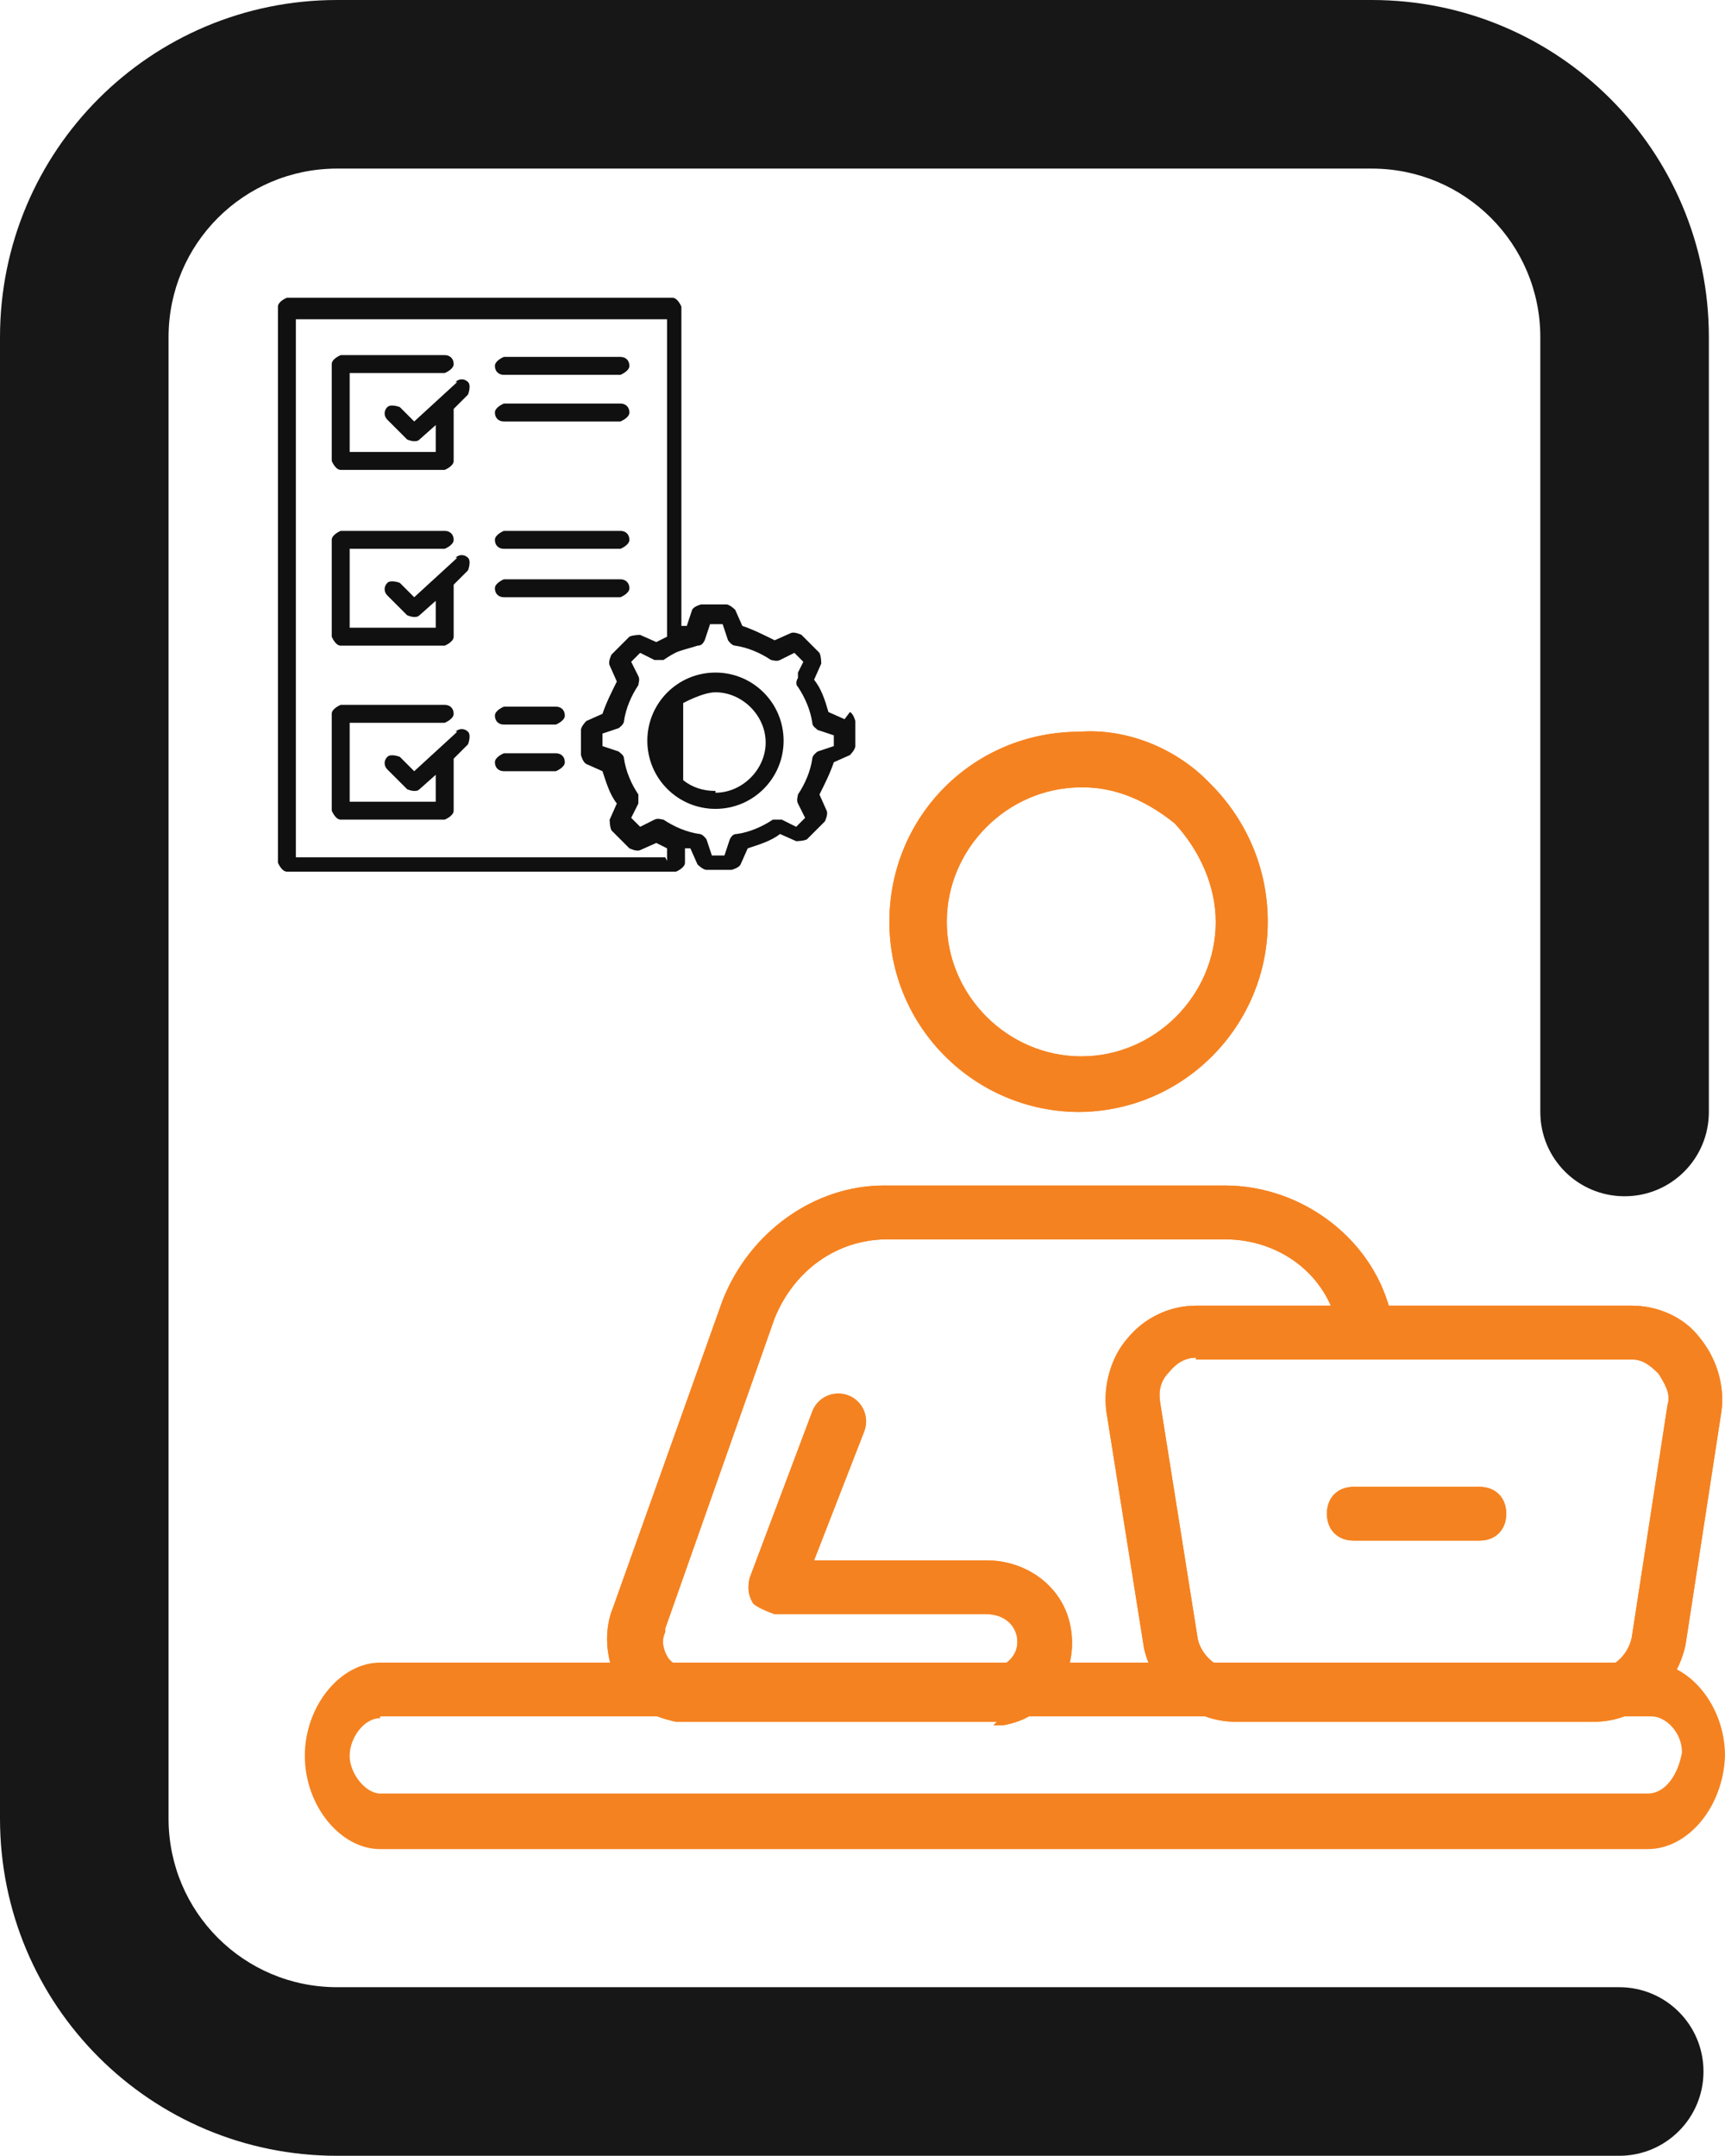
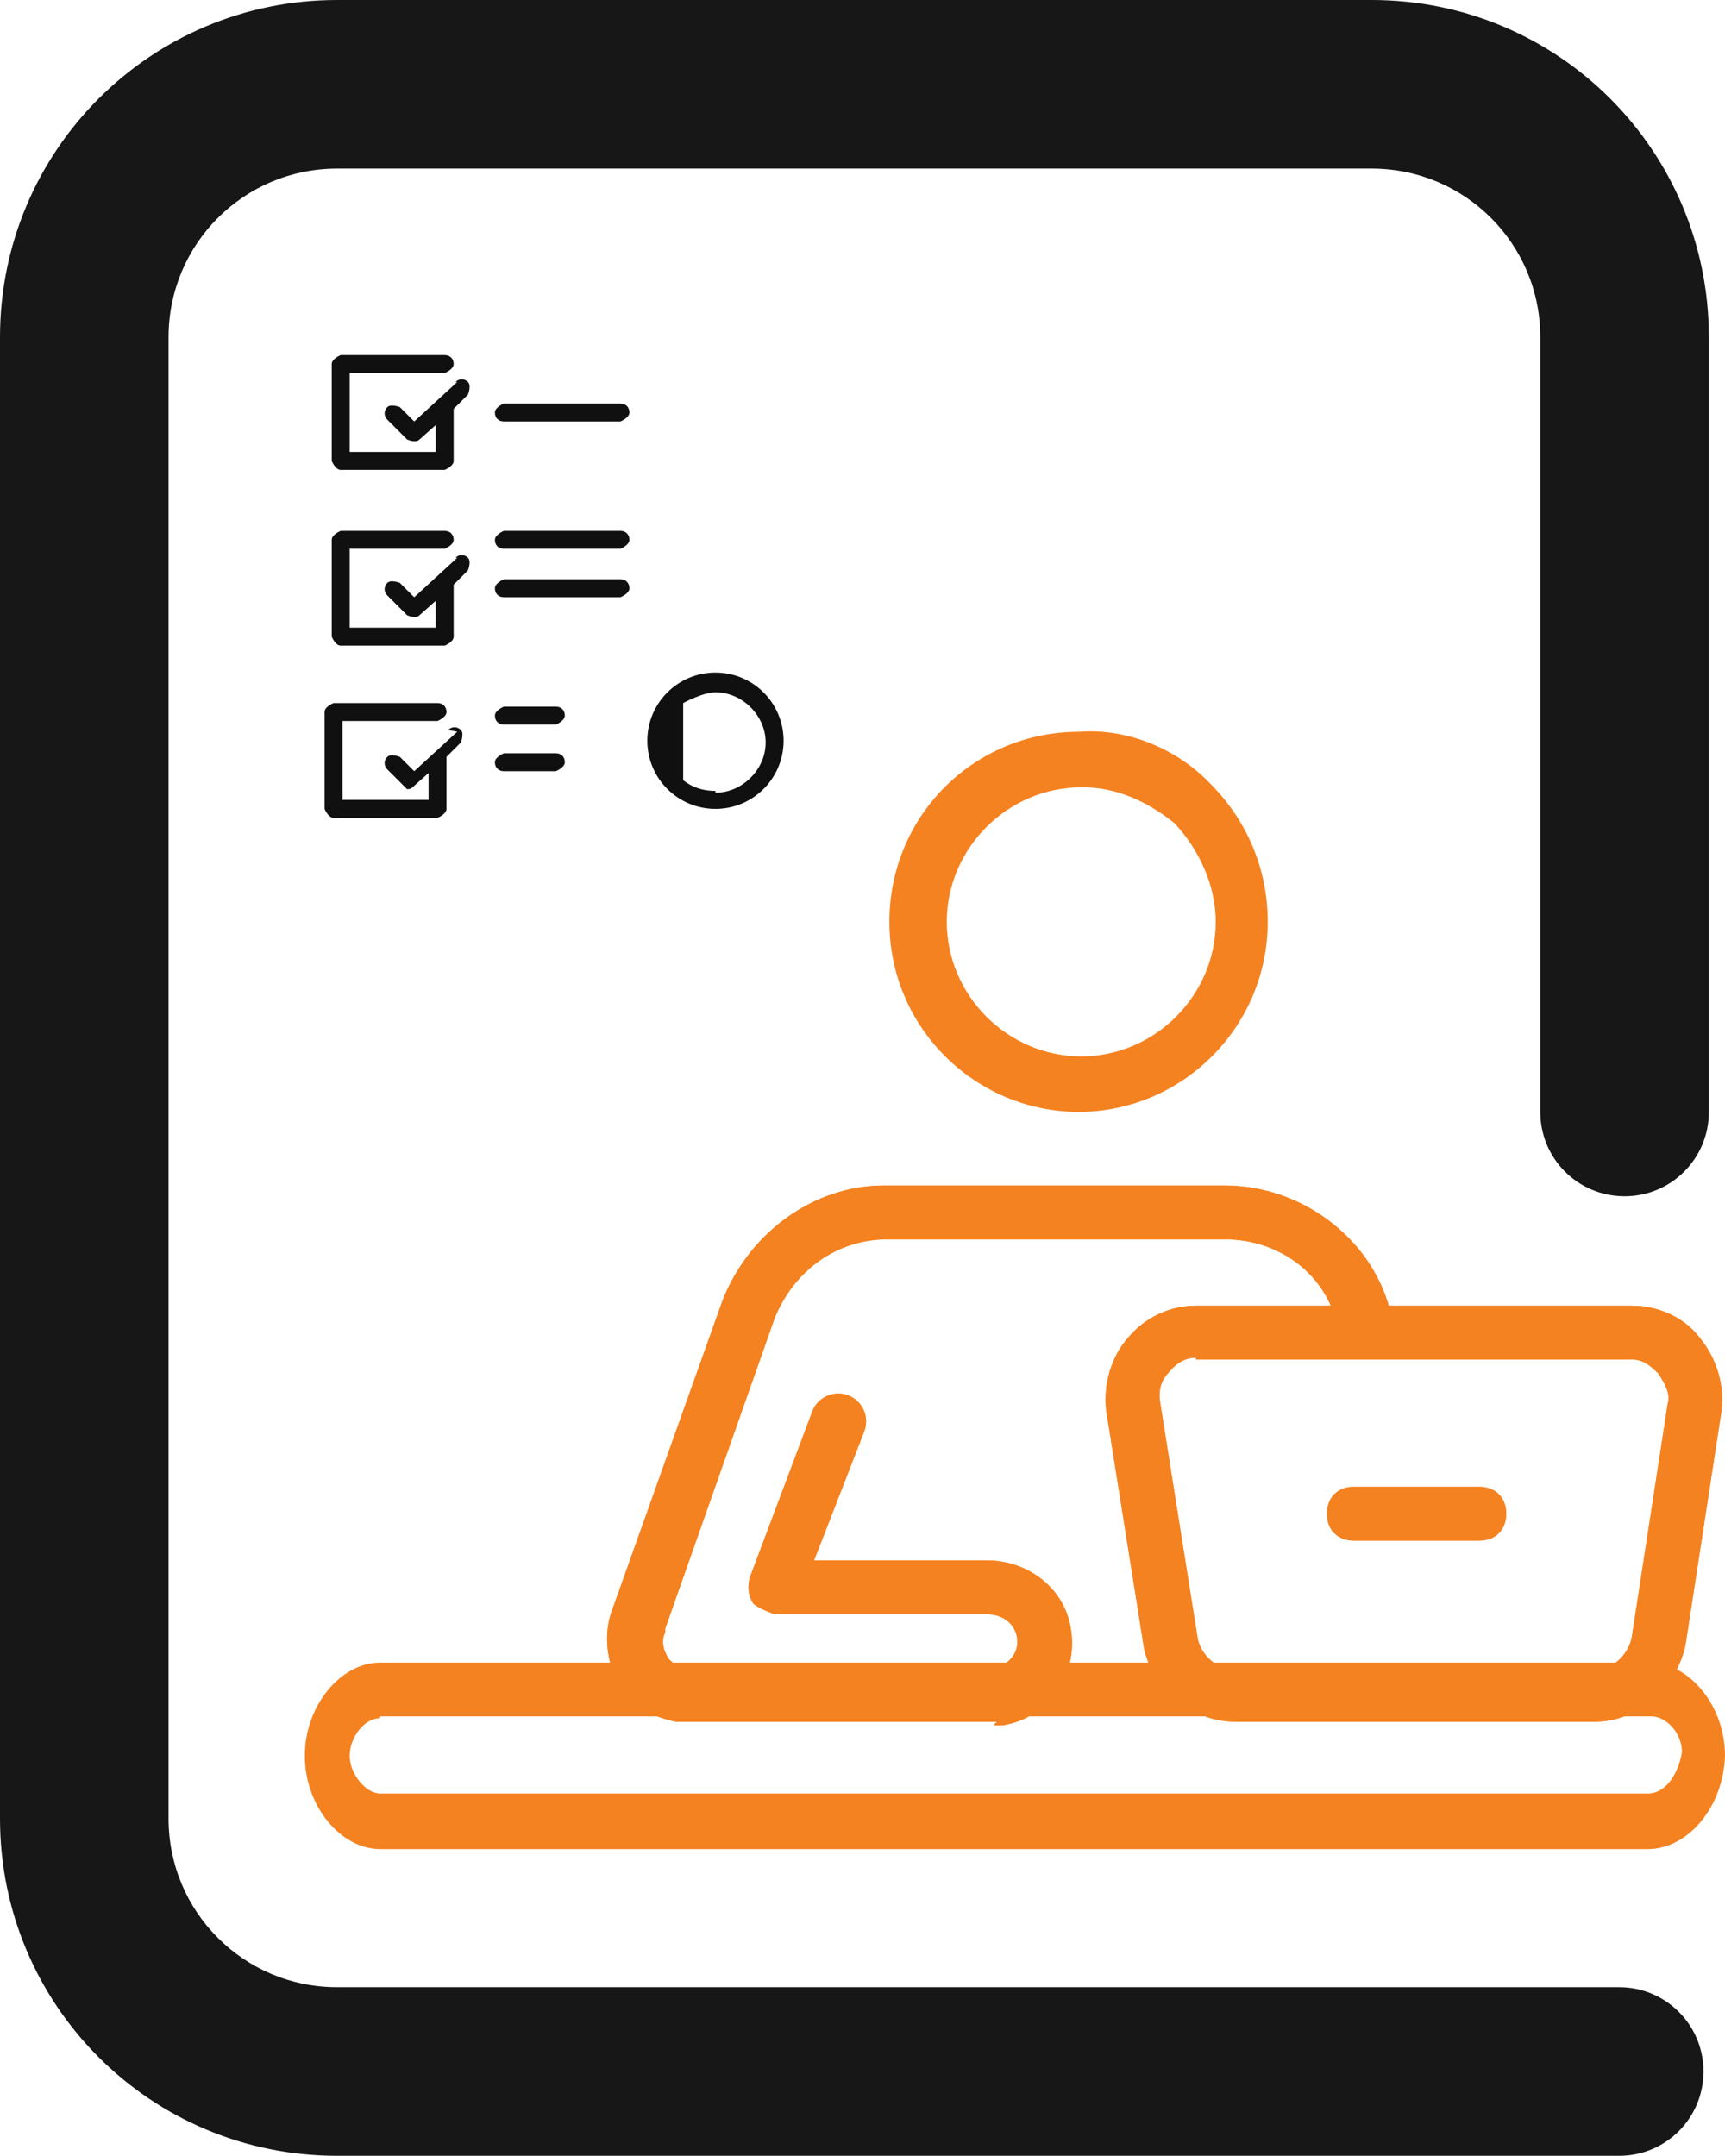
<svg xmlns="http://www.w3.org/2000/svg" id="Layer_2" data-name="Layer 2" viewBox="0 0 9.62 12.02">
  <defs>
    <style>
      .cls-1 {
        fill: #101010;
      }

      .cls-2 {
        fill: #f58220;
      }

      .cls-3 {
        fill: #171717;
      }
    </style>
  </defs>
  <g id="Layer_1-2" data-name="Layer 1">
    <g>
      <path class="cls-2" d="M8.91,9.6h-2.02c-.24,0-.46-.18-.51-.41l-.21-1.32c-.02-.15.03-.31.12-.41.09-.11.23-.18.38-.18h2.43c.14,0,.29.06.38.18.09.11.14.26.12.41l-.2,1.3c-.05.24-.26.43-.51.43h0ZM6.67,7.57c-.06,0-.11.03-.15.08-.05.05-.06.11-.05.17l.21,1.32c.02.09.11.17.2.17h2.02c.09,0,.18-.08.2-.18l.2-1.3c.02-.06-.02-.12-.05-.17-.05-.05-.09-.08-.15-.08h-2.43Z" />
      <path class="cls-2" d="M6.02,6.2c-.58,0-1.06-.47-1.06-1.06s.47-1.06,1.06-1.06c.26-.02.54.09.73.29.2.2.32.47.32.77,0,.58-.47,1.06-1.06,1.06h0ZM6.05,4.39h-.02c-.41,0-.75.34-.75.75s.34.75.75.75.75-.34.75-.75c0-.2-.09-.4-.23-.55-.15-.12-.32-.2-.51-.2h0Z" />
      <path class="cls-2" d="M5.56,9.6h-1.79c-.14-.03-.26-.09-.32-.21-.08-.15-.08-.31-.03-.43l.61-1.71c.15-.38.51-.64.9-.64h1.9c.44,0,.84.31.93.73.02.08-.03.17-.12.18-.08.02-.17-.03-.18-.12-.06-.29-.32-.49-.63-.49h-1.88c-.28,0-.52.17-.63.44l-.61,1.73v.02c-.03.06,0,.12.02.15.02.02.05.05.09.05h1.73c.08-.02.14-.09.12-.18-.02-.08-.09-.12-.17-.12h-1.18s-.09-.03-.12-.06c-.03-.05-.03-.09-.02-.14l.35-.93c.03-.08.12-.12.2-.09.08.03.12.12.09.2l-.28.72h.96c.23,0,.43.15.47.37.05.26-.12.51-.38.55h-.05Z" />
      <path class="cls-2" d="M8.25,8.59h-.7c-.09,0-.15-.06-.15-.15s.06-.15.15-.15h.7c.09,0,.15.06.15.15s-.06.15-.15.15h0Z" />
      <path class="cls-2" d="M9.18,10.31H2.12c-.22,0-.42-.24-.42-.52s.2-.52.42-.52h7.08c.22,0,.42.24.42.52-.01.29-.21.52-.43.52h0ZM2.12,9.58c-.09,0-.17.11-.17.21s.09.21.17.21h7.07c.1,0,.17-.11.19-.23,0-.11-.09-.2-.17-.2H2.12Z" />
      <path class="cls-2" d="M8.91,9.6h-2.02c-.24,0-.46-.18-.51-.41l-.21-1.32c-.02-.15.03-.31.12-.41.09-.11.23-.18.38-.18h2.43c.14,0,.29.06.38.18.09.11.14.26.12.41l-.2,1.3c-.05.24-.26.43-.51.43h0ZM6.67,7.57c-.06,0-.11.03-.15.08-.05.05-.06.11-.05.17l.21,1.32c.02.09.11.17.2.17h2.02c.09,0,.18-.08.2-.18l.2-1.3c.02-.06-.02-.12-.05-.17-.05-.05-.09-.08-.15-.08h-2.43Z" />
-       <path class="cls-2" d="M6.02,6.2c-.58,0-1.06-.47-1.06-1.06s.47-1.06,1.06-1.06c.26-.02.54.09.73.29.2.2.32.47.32.77,0,.58-.47,1.06-1.06,1.06h0ZM6.05,4.39h-.02c-.41,0-.75.34-.75.75s.34.75.75.75.75-.34.75-.75c0-.2-.09-.4-.23-.55-.15-.12-.32-.2-.51-.2h0Z" />
      <path class="cls-2" d="M5.56,9.6h-1.79c-.14-.03-.26-.09-.32-.21-.08-.15-.08-.31-.03-.43l.61-1.71c.15-.38.51-.64.9-.64h1.9c.44,0,.84.31.93.73.02.08-.03.17-.12.18-.08.02-.17-.03-.18-.12-.06-.29-.32-.49-.63-.49h-1.88c-.28,0-.52.17-.63.44l-.61,1.73v.02c-.03.06,0,.12.02.15.02.02.05.05.09.05h1.73c.08-.02.14-.09.12-.18-.02-.08-.09-.12-.17-.12h-1.18s-.09-.03-.12-.06c-.03-.05-.03-.09-.02-.14l.35-.93c.03-.08.12-.12.2-.09.08.03.12.12.09.2l-.28.72h.96c.23,0,.43.15.47.37.05.26-.12.51-.38.55h-.05Z" />
      <path class="cls-2" d="M8.25,8.59h-.7c-.09,0-.15-.06-.15-.15s.06-.15.15-.15h.7c.09,0,.15.06.15.15s-.06.15-.15.15h0Z" />
    </g>
    <path class="cls-3" d="M9.5,11.55c0,.26-.21.47-.47.47H1.88c-1.04,0-1.88-.84-1.88-1.88V1.88C0,.84.84,0,1.88,0h5.77c1.04,0,1.88.84,1.88,1.88v4.32c0,.26-.21.47-.47.47s-.47-.21-.47-.47V1.88c0-.52-.42-.94-.94-.94H1.88c-.52,0-.94.42-.94.94v8.26c0,.52.42.94.94.94h7.15c.26,0,.47.21.47.47h0Z" />
    <g>
      <path class="cls-1" d="M2.81,3.33h.65s.05-.02.05-.05-.02-.05-.05-.05h-.65s-.05.02-.05.05.02.05.05.05h0Z" />
      <path class="cls-1" d="M2.81,3.06h.65s.05-.02.05-.05-.02-.05-.05-.05h-.65s-.05.02-.05.05.02.05.05.05h0Z" />
      <path class="cls-1" d="M2.81,2.35h.65s.05-.02.05-.05-.02-.05-.05-.05h-.65s-.05.02-.05.05.02.05.05.05h0Z" />
-       <path class="cls-1" d="M2.81,2.09h.65s.05-.02.05-.05-.02-.05-.05-.05h-.65s-.05.02-.05.05.02.05.05.05h0Z" />
      <path class="cls-1" d="M3.99,3.75c-.21,0-.38.17-.38.38s.17.38.38.38.38-.17.38-.38-.17-.38-.38-.38h0ZM3.99,4.41c-.07,0-.13-.02-.18-.06v-.43s.11-.06.18-.06c.15,0,.28.13.28.28s-.13.28-.28.28h0Z" />
-       <path class="cls-1" d="M2.55,4.08l-.24.22-.08-.08s-.05-.02-.07,0c-.02.02-.02.05,0,.07l.11.11s.02.01.04.01c.01,0,.02,0,.03-.01l.09-.08v.15h-.48v-.44h.53s.05-.02.05-.05-.02-.05-.05-.05h-.58s-.05.02-.05.05v.54s.02.05.05.05h.58s.05-.02.05-.05v-.29l.08-.08s.02-.05,0-.07c-.02-.02-.05-.02-.07,0h0Z" />
-       <path class="cls-1" d="M4.71,4.01l-.09-.04h0c-.02-.07-.04-.13-.08-.18l.04-.09s0-.04-.01-.06l-.1-.1s-.04-.02-.06-.01l-.09.04c-.06-.03-.12-.06-.18-.08l-.04-.09s-.03-.03-.05-.03h-.14s-.04.01-.05.03l-.03.09h0s-.02,0-.03,0v-1.78s-.02-.05-.05-.05H1.6s-.05.02-.05.05v3.1s.02.05.05.05h2.17s.05-.02.05-.05v-.08s.02,0,.03,0l.04.09s.03.03.05.03h.14s.04-.01.05-.03l.04-.09h0c.06-.02.13-.04.18-.08l.09.04s.04,0,.06-.01l.1-.1s.02-.04.01-.06l-.04-.09h0c.03-.06.06-.12.08-.18l.09-.04s.03-.03.03-.05v-.14s-.01-.04-.03-.05h0ZM3.71,4.78H1.65V1.78h2.07v1.77s-.04.02-.06.03l-.09-.04s-.04,0-.06.01l-.1.1s-.02.04-.01.06l.04.09h0c-.03.06-.06.12-.08.18l-.09.04s-.03.03-.03.05v.14s.01.04.03.05l.09.04c.02.06.04.13.08.18l-.04.09s0,.04.01.06l.1.1s.04.02.06.01l.09-.04s.04.02.06.03v.07ZM4.65,4.16l-.09.03s-.03.02-.03.04c-.01.07-.04.14-.08.2,0,.01-.01.03,0,.05l.04.08-.05.05-.08-.04s-.03,0-.05,0c-.06.04-.13.07-.2.08-.02,0-.03.01-.04.03l-.03.09h-.07l-.03-.09s-.02-.03-.04-.03c-.07-.01-.14-.04-.2-.08-.01,0-.03-.01-.05,0l-.08.04-.05-.05.04-.08s0-.03,0-.05c-.04-.06-.07-.13-.08-.2,0-.02-.02-.03-.03-.04l-.09-.03v-.07l.09-.03s.03-.02.03-.04c.01-.07.04-.14.08-.2,0-.01.01-.03,0-.05l-.04-.08.05-.05.08.04s.03,0,.05,0c.03-.02.06-.04.09-.05,0,0,0,0,0,0,.03-.01.07-.02.1-.03.02,0,.03-.01.04-.03l.03-.09h.07l.03.09s.02.03.04.03c.07.01.14.04.2.08.01,0,.03.01.05,0l.08-.04.05.05-.03.06v.03s-.02.03,0,.05c.04.06.07.13.08.2,0,.02.02.03.03.04l.09.03v.07Z" />
+       <path class="cls-1" d="M2.55,4.08l-.24.22-.08-.08s-.05-.02-.07,0c-.02.02-.02.05,0,.07l.11.11c.01,0,.02,0,.03-.01l.09-.08v.15h-.48v-.44h.53s.05-.02.05-.05-.02-.05-.05-.05h-.58s-.05.02-.05.05v.54s.02.05.05.05h.58s.05-.02.05-.05v-.29l.08-.08s.02-.05,0-.07c-.02-.02-.05-.02-.07,0h0Z" />
      <path class="cls-1" d="M3.1,3.94h-.29s-.05.02-.05.05.02.05.05.05h.29s.05-.02.05-.05-.02-.05-.05-.05h0Z" />
      <path class="cls-1" d="M3.1,4.2h-.29s-.05.02-.05.05.02.05.05.05h.29s.05-.02.05-.05-.02-.05-.05-.05h0Z" />
      <path class="cls-1" d="M2.55,2.13l-.24.22-.08-.08s-.05-.02-.07,0c-.02.02-.02.05,0,.07l.11.11s.02.01.04.01c.01,0,.02,0,.03-.01l.09-.08v.15h-.48v-.44h.53s.05-.02.05-.05-.02-.05-.05-.05h-.58s-.05.02-.05.05v.54s.02.05.05.05h.58s.05-.02.05-.05v-.29l.08-.08s.02-.05,0-.07c-.02-.02-.05-.02-.07,0h0Z" />
      <path class="cls-1" d="M2.55,3.11l-.24.22-.08-.08s-.05-.02-.07,0c-.02.02-.02.05,0,.07l.11.11s.02.01.04.01c.01,0,.02,0,.03-.01l.09-.08v.15h-.48v-.44h.53s.05-.02.05-.05-.02-.05-.05-.05h-.58s-.05.02-.05.05v.54s.02.05.05.05h.58s.05-.02.05-.05v-.29l.08-.08s.02-.05,0-.07c-.02-.02-.05-.02-.07,0h0Z" />
    </g>
  </g>
</svg>